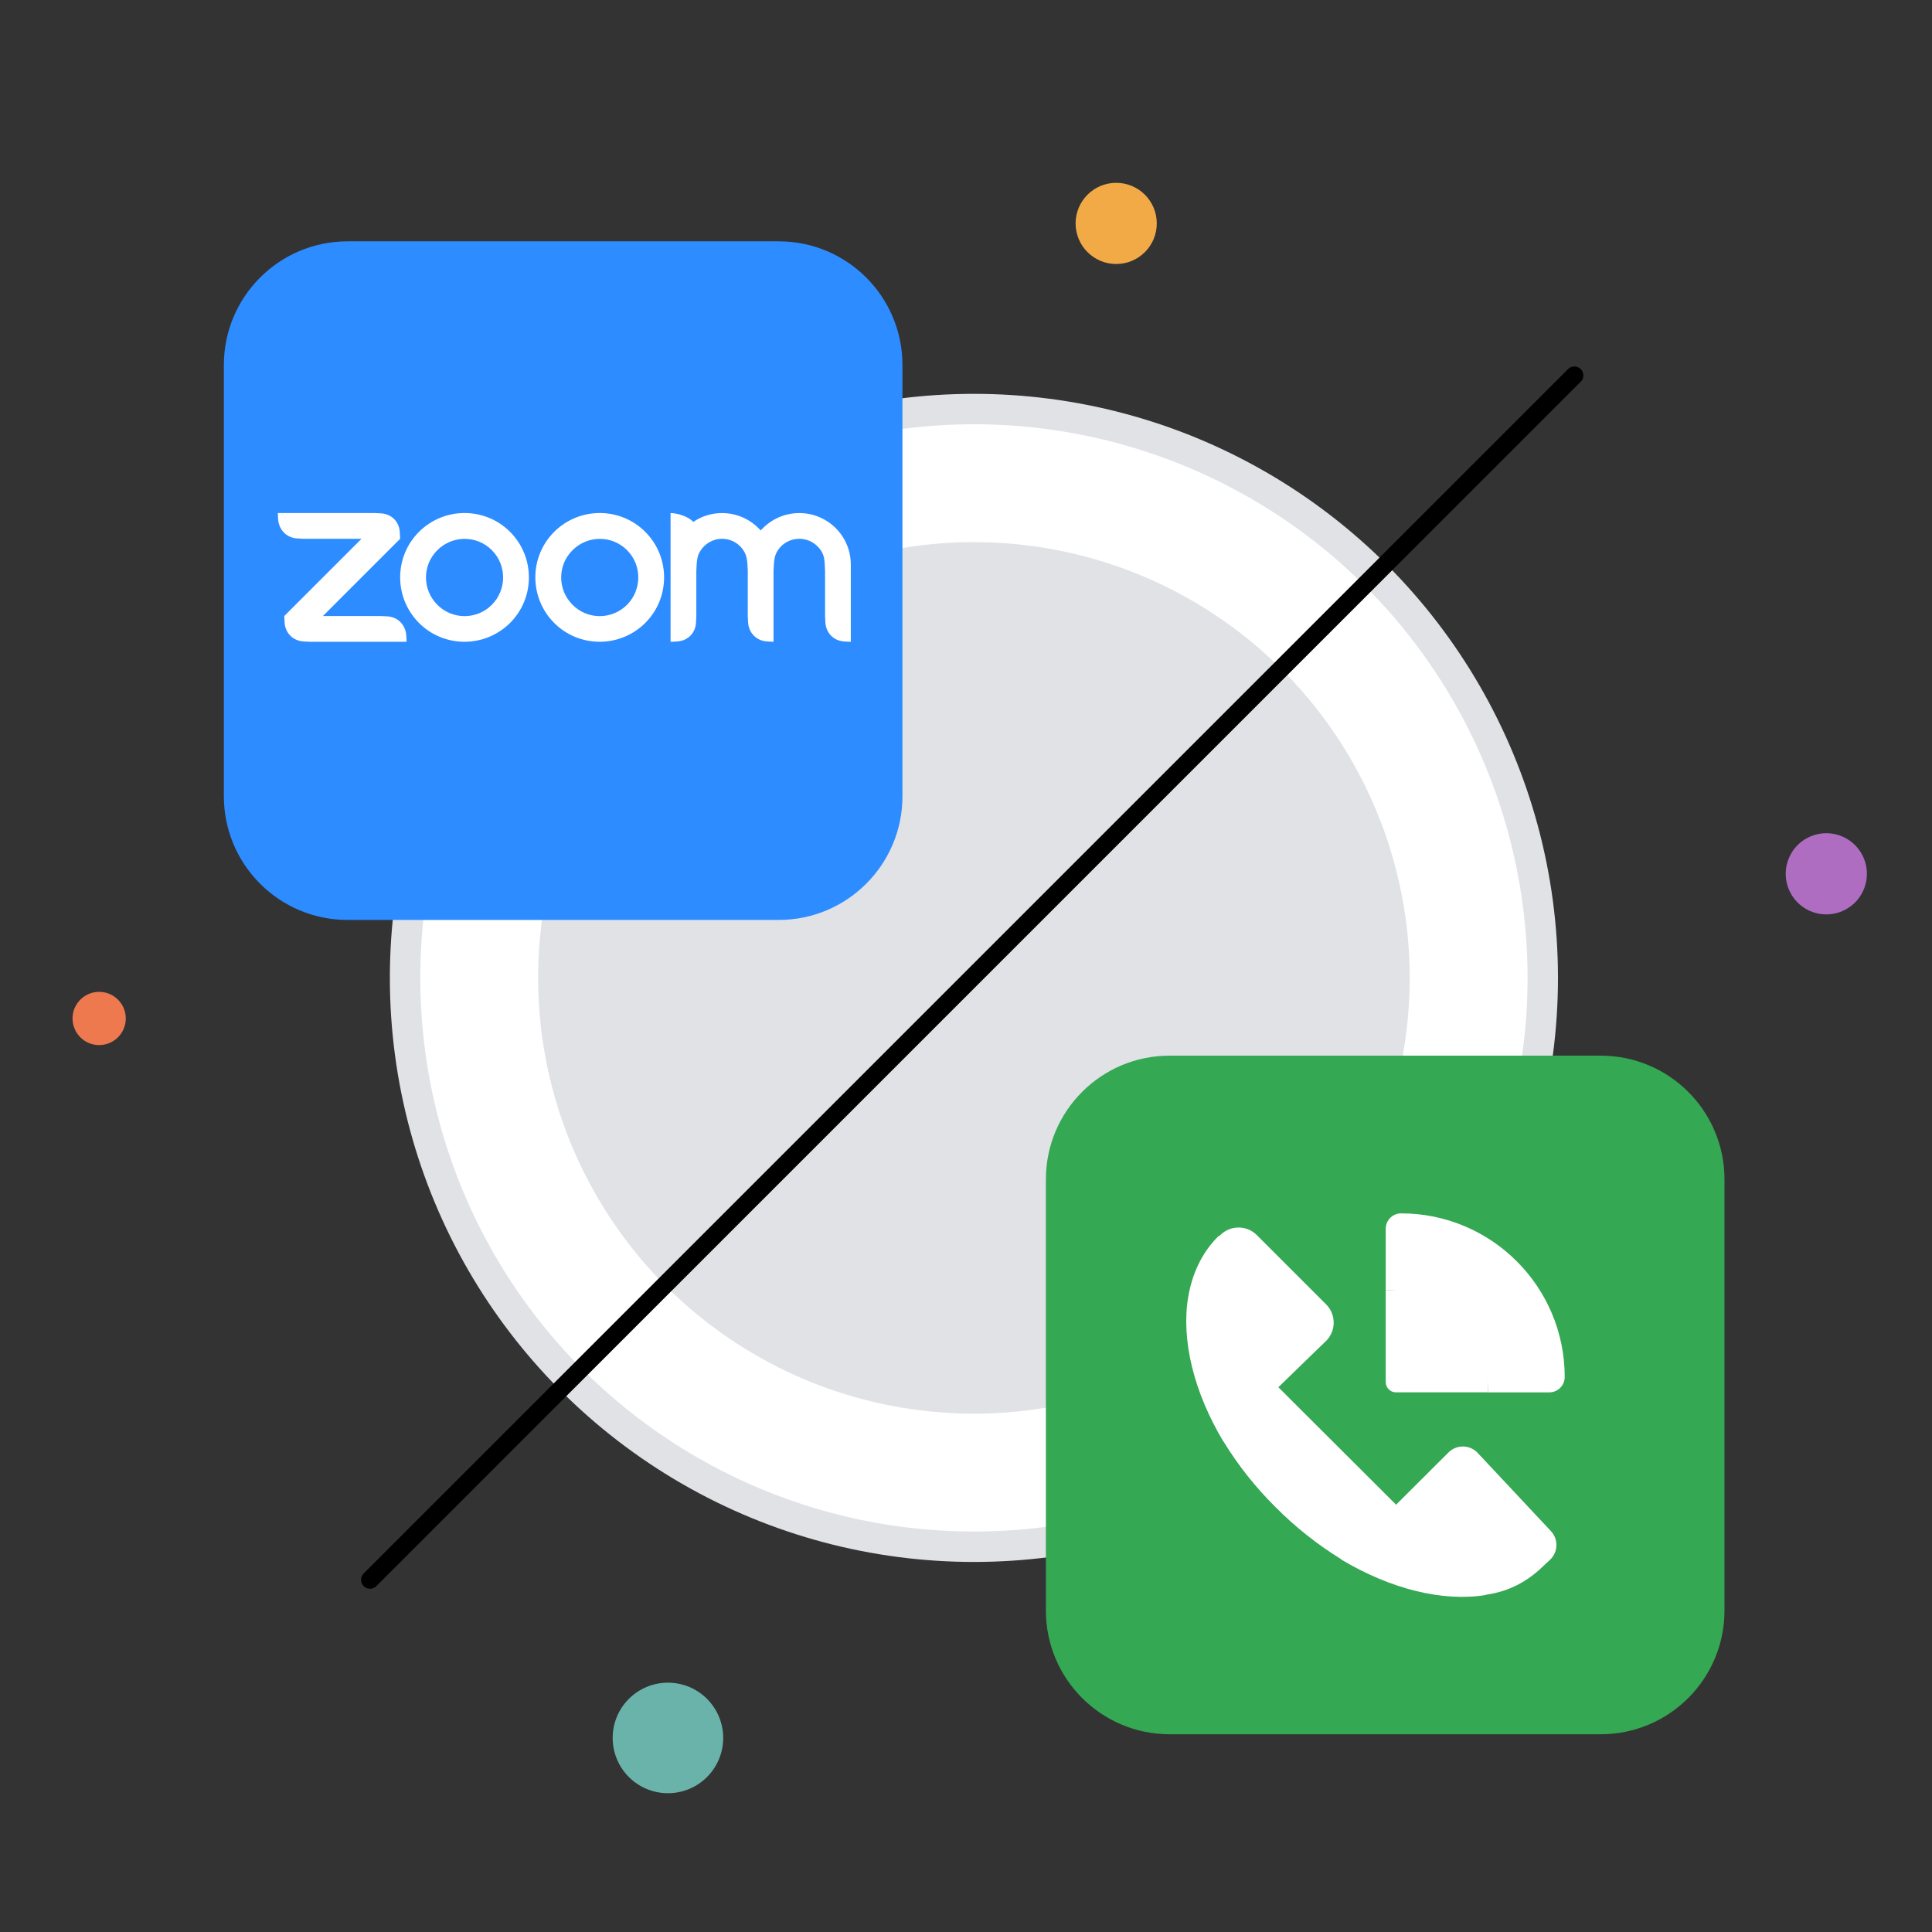
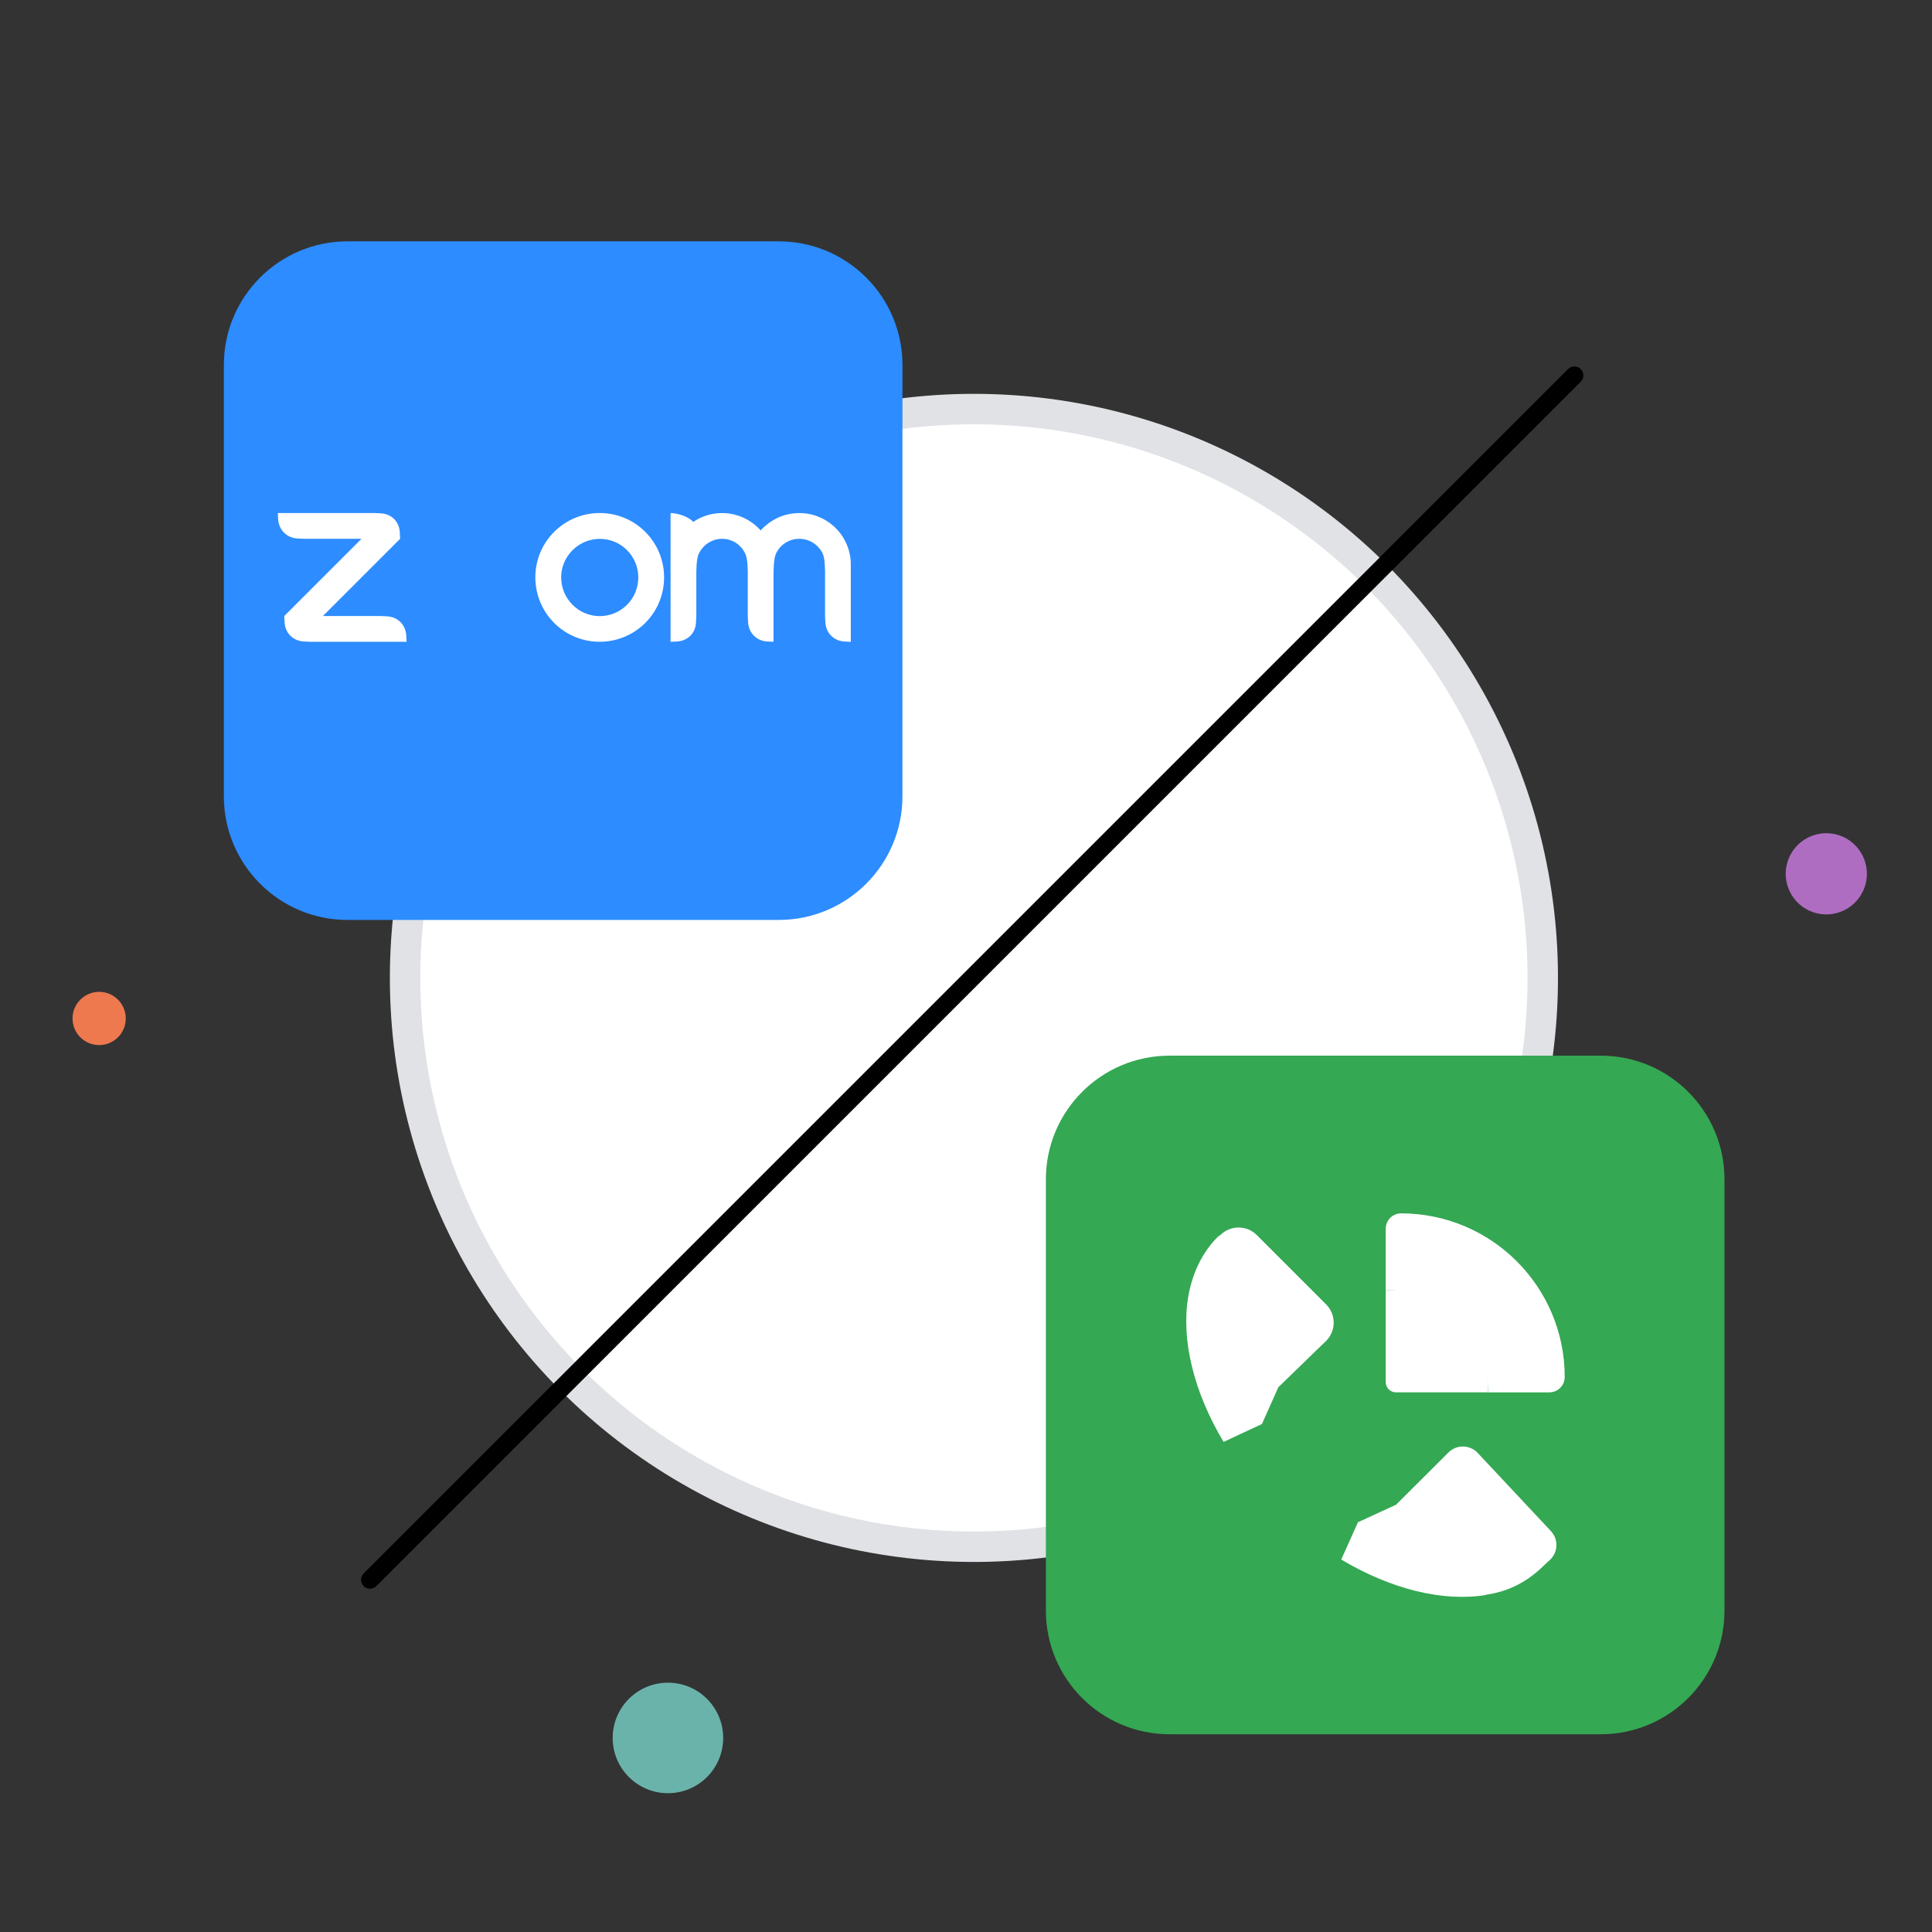
<svg xmlns="http://www.w3.org/2000/svg" version="1.1" id="Layer_1" x="0px" y="0px" viewBox="0 0 1080 1080" style="enable-background:new 0 0 1080 1080;" xml:space="preserve">
  <rect x="0" y="0" width="1080" height="1080" fill="#333333" stroke="none" />
  <style type="text/css">
	.st0{fill:#E0E2E6;}
	.st1{fill:#FFFFFF;}
	.st2{fill:none;stroke:#000000;stroke-width:10;stroke-linecap:round;stroke-miterlimit:10;}
	.st3{fill:#F2AA47;}
	.st4{fill:#EE794F;}
	.st5{fill:#AF6DC2;}
	.st6{fill:#6AB3AB;}
	.st7{fill:#2D8CFF;}
	.st8{fill:#34A853;}
	.st9{fill-rule:evenodd;clip-rule:evenodd;fill:#FFFFFF;}
</style>
  <g id="Layer_1_00000183948319403693089510000000889544570132534937_">
</g>
  <circle class="st0" cx="544.43" cy="546.65" r="326.49" />
  <circle class="st1" cx="544.43" cy="546.65" r="309.48" />
-   <circle class="st0" cx="544.43" cy="546.65" r="243.6" />
  <line class="st2" x1="880.09" y1="209.86" x2="206.85" y2="883.1" />
-   <circle class="st3" cx="623.96" cy="124.89" r="22.69" />
  <circle class="st4" cx="55.43" cy="569.33" r="14.88" />
  <ellipse transform="matrix(0.316 -0.949 0.949 0.316 234.305 1302.898)" class="st5" cx="1021" cy="488.91" rx="22.69" ry="22.69" />
  <circle class="st6" cx="373.38" cy="971.52" r="30.89" />
  <path class="st7" d="M435.33,514.25H194.28c-38.19,0-69.14-30.96-69.14-69.14V204.05c0-38.19,30.96-69.14,69.14-69.14h241.06  c38.19,0,69.14,30.96,69.14,69.14V445.1C504.48,483.29,473.52,514.25,435.33,514.25z" />
  <path class="st8" d="M894.86,969.46H653.8c-38.19,0-69.14-30.96-69.14-69.14V659.26c0-38.19,30.96-69.14,69.14-69.14h241.06  c38.19,0,69.14,30.96,69.14,69.14v241.06C964,938.5,933.05,969.46,894.86,969.46z" />
  <g>
-     <path class="st9" d="M285.13,297.31c-7.02-7.02-16.19-10.53-25.46-10.53l0,0c-9.18,0-18.44,3.51-25.46,10.53   c-14.03,14.03-14.03,36.8,0,50.92c14.03,14.03,36.8,14.03,50.92,0C299.17,334.2,299.17,311.35,285.13,297.31z M274.97,338.07   c-8.46,8.46-22.13,8.46-30.5,0c-8.46-8.46-8.46-22.13,0-30.5c8.46-8.46,22.13-8.46,30.5,0   C283.33,315.94,283.33,329.61,274.97,338.07z" />
    <path class="st9" d="M360.7,297.31c-7.02-7.02-16.19-10.53-25.46-10.53c-9.18,0-18.44,3.51-25.46,10.53   c-14.03,14.03-14.03,36.8,0,50.92c14.03,14.03,36.8,14.03,50.92,0C374.74,334.2,374.74,311.35,360.7,297.31z M350.54,338.07   c-8.46,8.46-22.13,8.46-30.5,0c-8.46-8.46-8.46-22.13,0-30.5c8.46-8.46,22.13-8.46,30.5,0C358.9,315.94,358.9,329.61,350.54,338.07   z" />
    <path class="st9" d="M169.71,358.58l3.6,0.18h53.98l-0.18-3.6c-0.45-5.94-4.68-10.26-10.62-10.62l-3.6-0.18H180.5l43.18-43.18   l-0.18-3.6c-0.27-5.94-4.68-10.35-10.62-10.62l-3.6-0.18H155.3l0.18,3.6c0.45,5.85,4.77,10.26,10.62,10.62l3.6,0.18h32.39   l-43.18,43.18l0.18,3.6C159.45,353.9,163.77,358.22,169.71,358.58z" />
    <path class="st9" d="M416.03,308.38c1.26,2.16,1.62,4.5,1.8,7.2l0.18,3.6v25.19l0.18,3.6c0.36,5.85,4.68,10.26,10.62,10.62   l3.6,0.18v-39.58l0.18-3.6c0.18-2.7,0.54-5.13,1.8-7.29c2.52-4.32,7.11-7.11,12.42-7.11s9.99,2.88,12.51,7.2   c1.26,2.16,1.62,4.59,1.71,7.2l0.18,3.6v25.19l0.18,3.6c0.36,5.94,4.68,10.26,10.62,10.62l3.6,0.18V319.2v-3.6   c0-15.92-12.87-28.79-28.79-28.79c-8.64,0-16.28,3.78-21.59,9.72c-5.31-5.94-12.96-9.72-21.59-9.72c-5.94,0-11.52,1.8-16.1,4.95   c-2.79-3.15-9.09-4.95-12.69-4.95v71.97l3.6-0.18c6.03-0.36,10.35-4.68,10.62-10.62l0.18-3.6v-25.19l0.18-3.6   c0.18-2.7,0.54-5.13,1.8-7.2c2.52-4.32,7.11-7.2,12.42-7.2C408.92,301.18,413.6,304.06,416.03,308.38z" />
  </g>
  <g>
    <path class="st1" d="M774.62,721.15v51.44c0,3.17,2.57,5.74,5.74,5.74h51.44c0-15.78-3.52-32.92-13.89-43.3   C807.54,724.65,790.4,721.15,774.62,721.15z" />
    <path class="st1" d="M830.69,891.6c-24,3.94-53.07-3.17-80.94-19.81l9.35-20.83l21.18-9.77l33.18,18.95L830.69,891.6z" />
    <path class="st1" d="M664.19,725.09c-3.94,24,3.09,53.07,19.81,80.94l21.43-10l9.18-20.56l-18-29.41L664.19,725.09z" />
    <path class="st1" d="M783.2,678.28c-4.73,0.02-8.55,3.84-8.57,8.57v34.3c31.58,0.02,57.17,25.61,57.19,57.19h34.3   c4.73-0.02,8.55-3.84,8.57-8.57C874.68,719.24,833.73,678.29,783.2,678.28z" />
    <path class="st1" d="M866.53,871.88c4.51-4.31,4.71-11.45,0.43-16l-41.32-44.11c-4.48-4.29-11.56-4.21-15.95,0.17l-29.32,29.24   l50.32,50.29c13.63-2,23.84-7.8,33.09-17.06L866.53,871.88z" />
-     <path class="st1" d="M684.08,806.03c8.18,13.29,17.91,25.55,29,36.52c11.06,11.14,23.41,20.92,36.78,29.15l30.61-30.52   l-65.86-65.71" />
    <path class="st1" d="M736.64,754.07L736.64,754.07l4.72-4.54c5.57-5.63,5.57-14.69,0-20.32l-38.84-38.84   c-5.63-5.57-14.69-5.57-20.32,0l-1.37,0.94c-9,9-14.4,20.66-16.63,33.78l50.41,50.38L736.64,754.07z" />
  </g>
</svg>